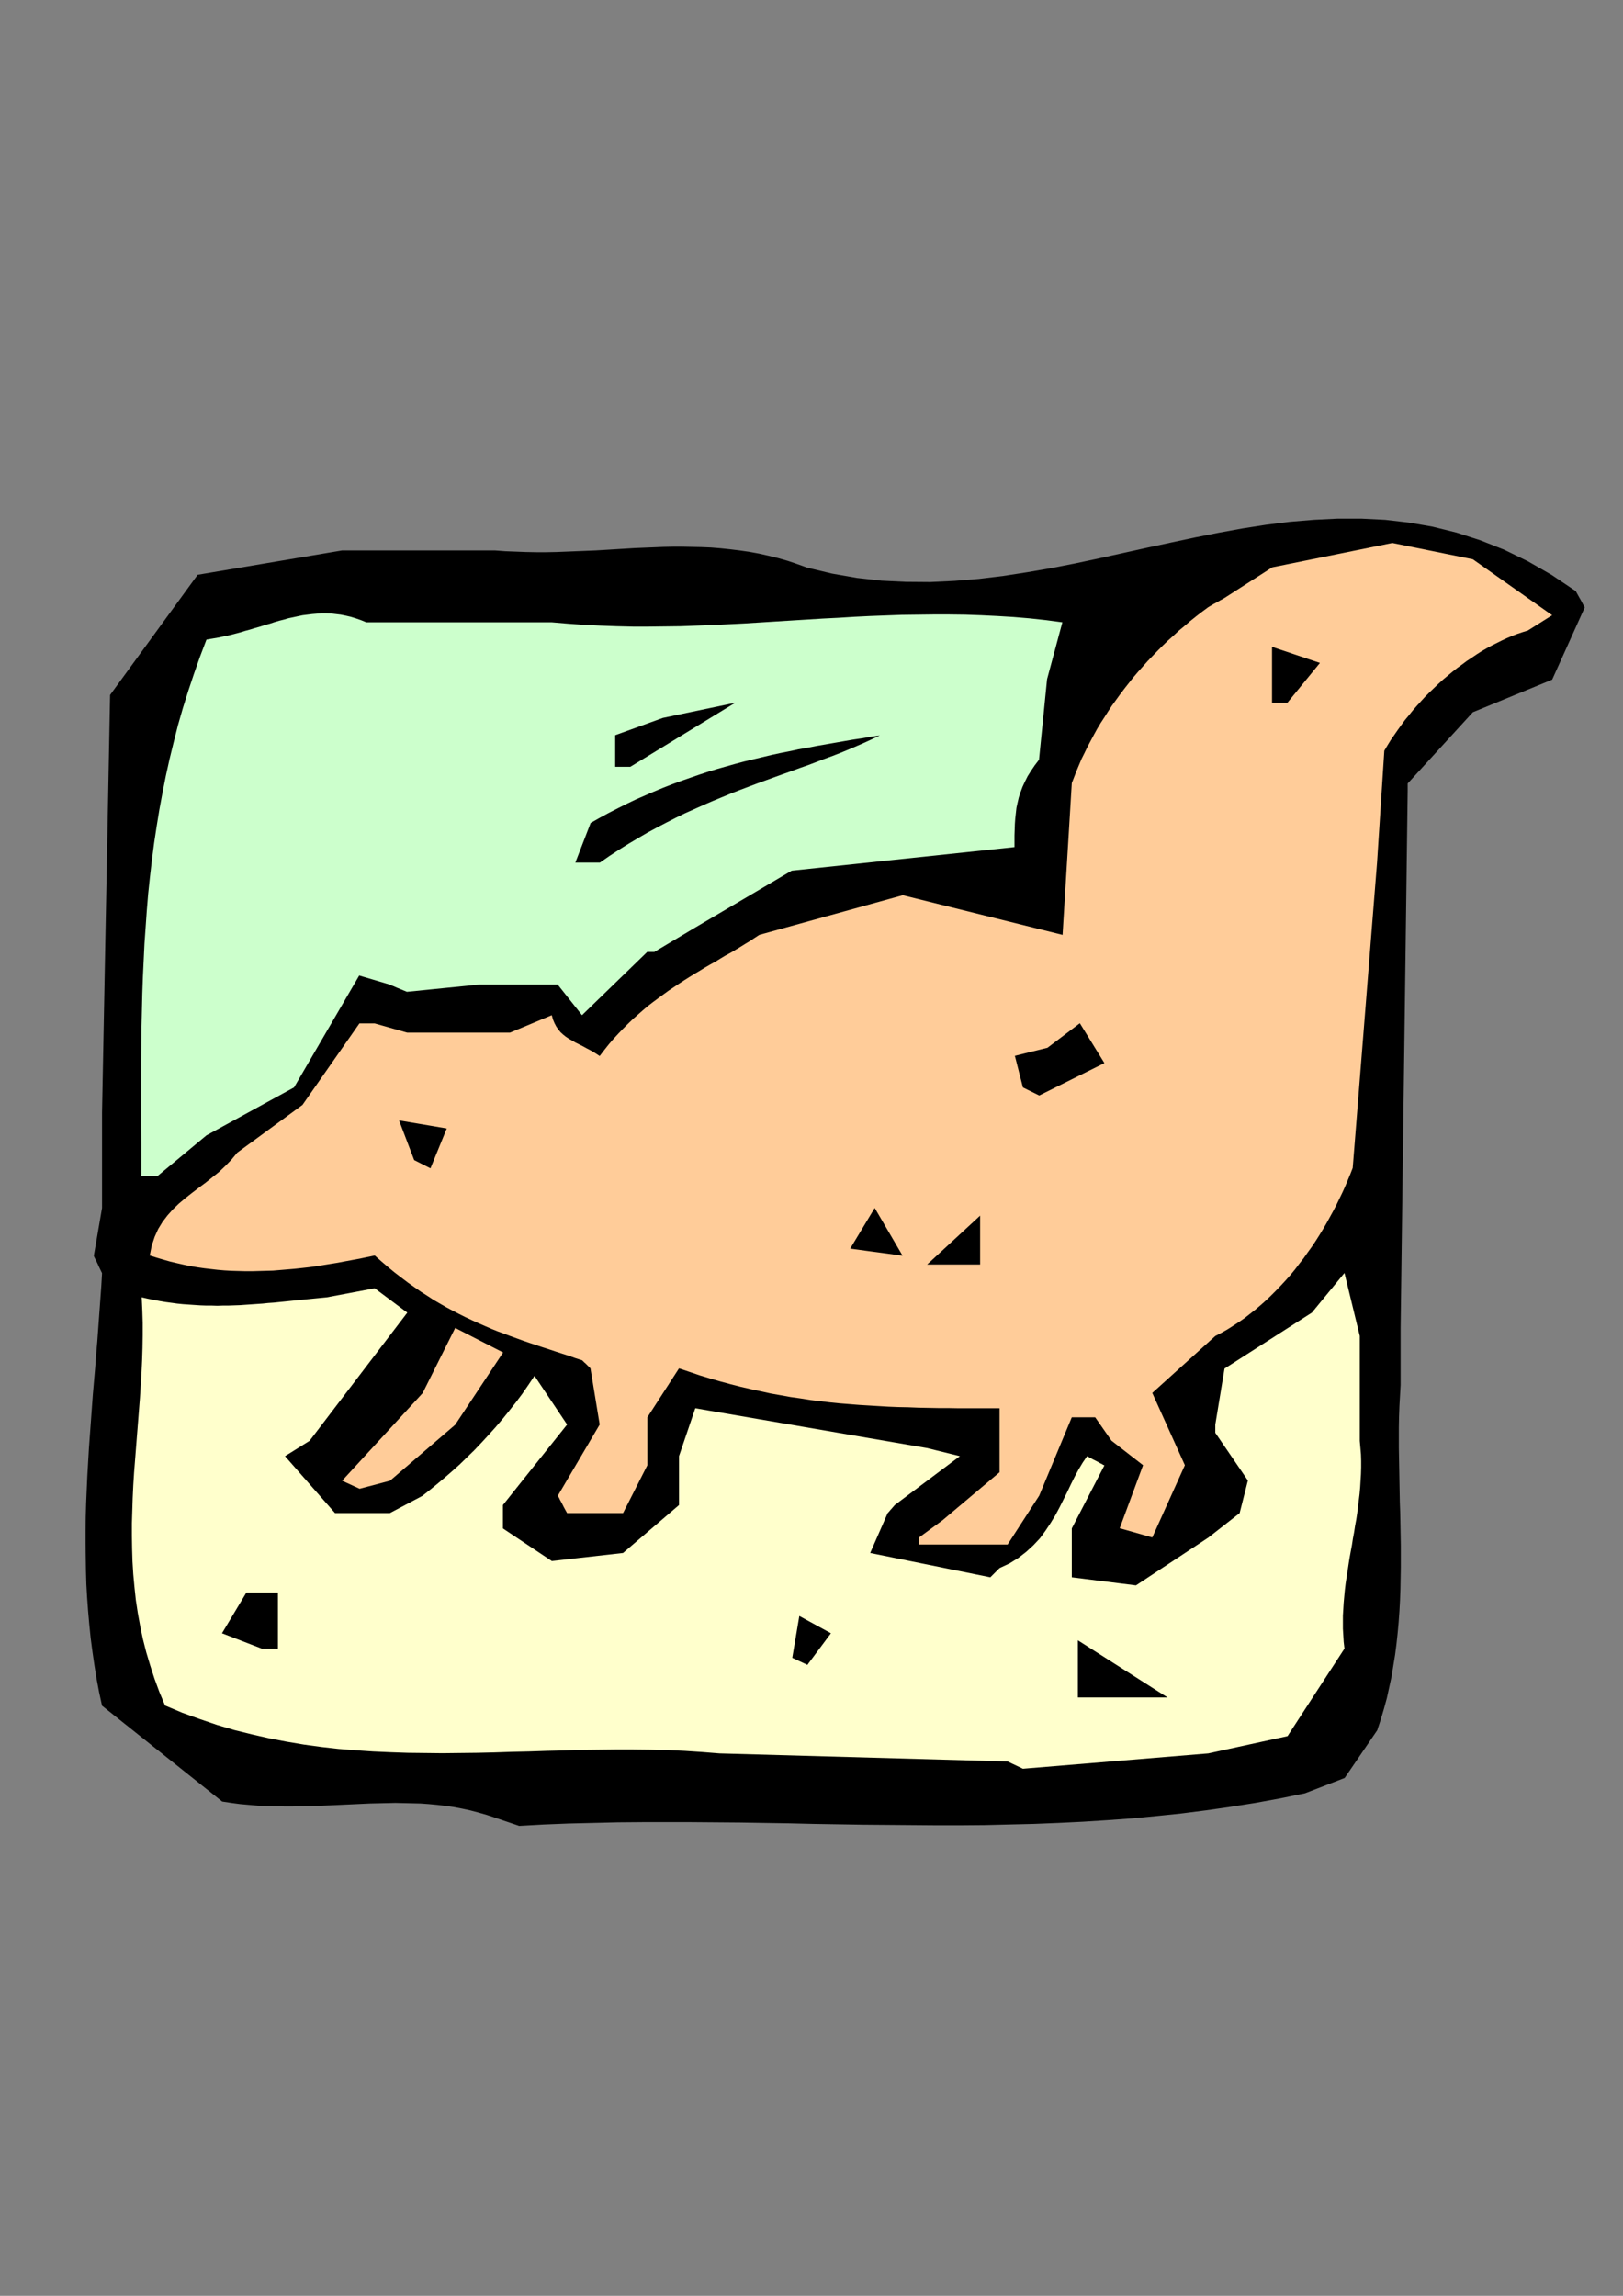
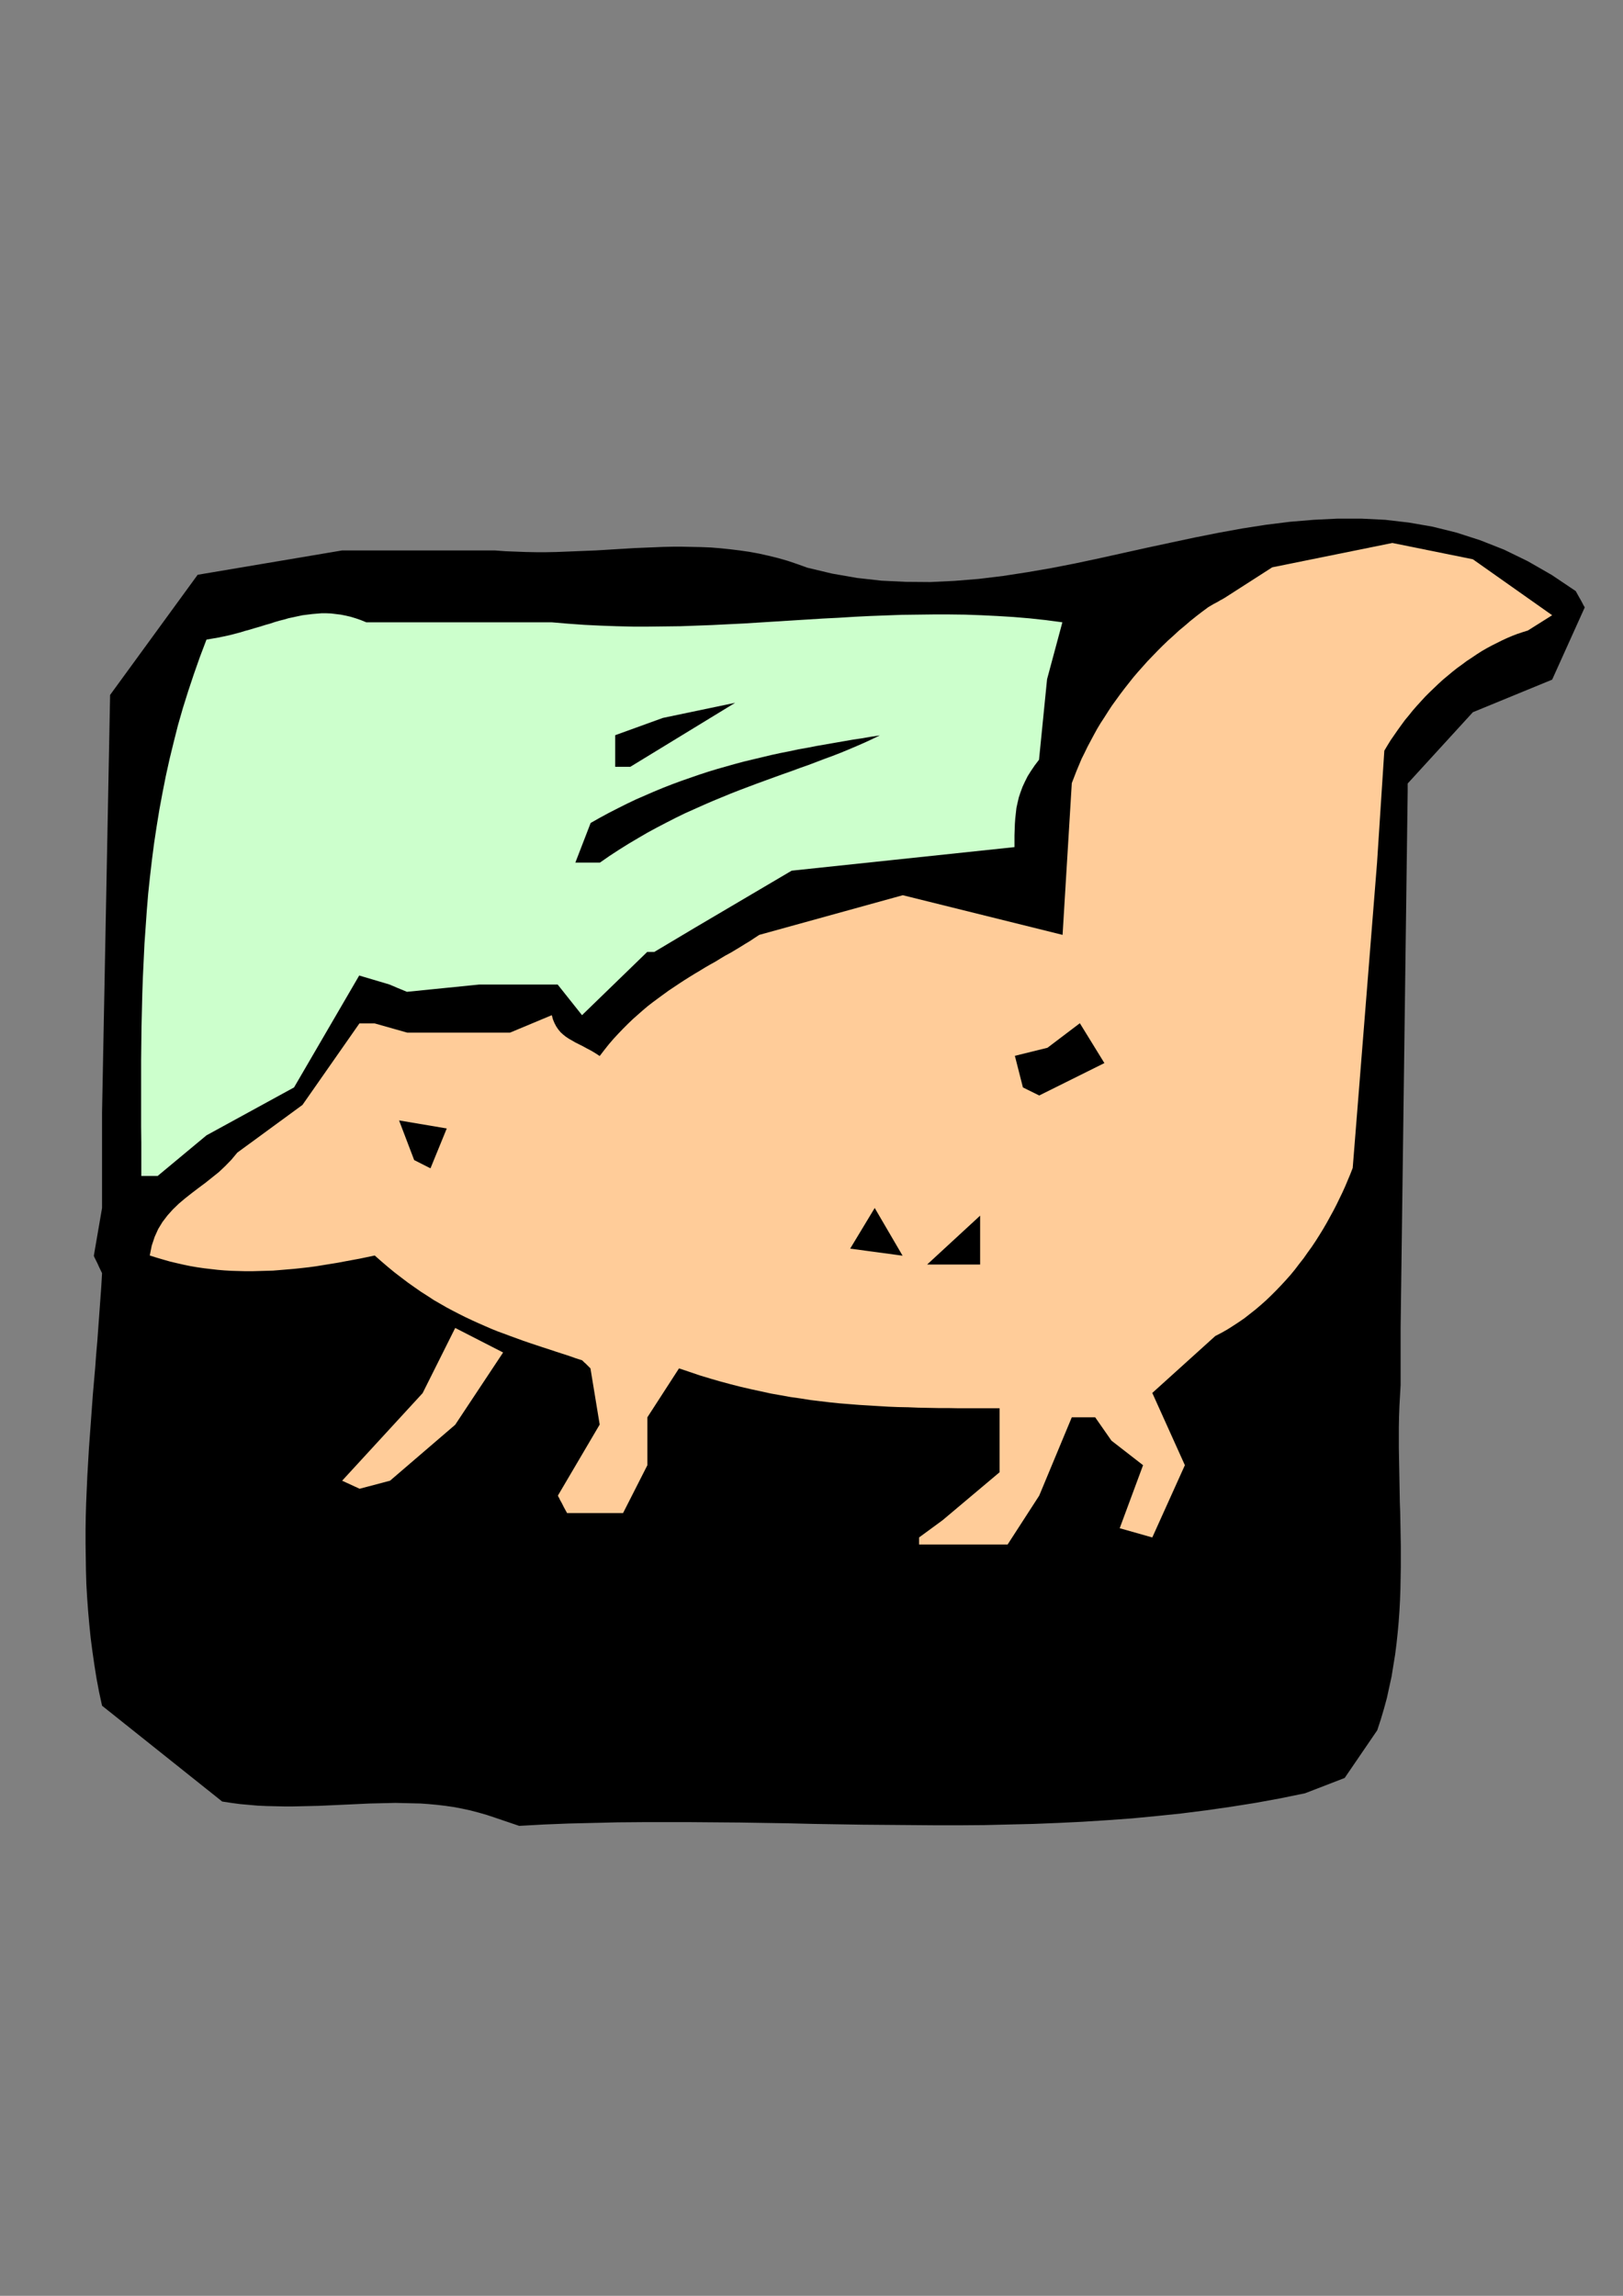
<svg xmlns="http://www.w3.org/2000/svg" height="841.89pt" viewBox="0 0 595.276 841.89" width="595.276pt" version="1.1" id="e9637361-f610-11ea-b5da-dcc15c148e23">
  <rect x="0" y="0" width="595.276" height="841.89" fill="#808080" stroke="none" />
  <g>
    <path style="fill:#000000;" d="M 181.502,666.537 L 178.478,665.529 175.454,664.665 172.43,663.873 169.406,663.225 166.382,662.649 163.358,662.217 160.334,661.857 157.238,661.569 154.214,661.353 151.118,661.281 148.094,661.209 144.998,661.137 141.902,661.209 138.806,661.281 135.71,661.353 132.614,661.497 129.518,661.641 126.35,661.785 123.254,661.929 120.086,662.073 116.918,662.217 113.75,662.289 110.582,662.361 107.414,662.433 104.174,662.433 101.006,662.361 97.766,662.289 94.526,662.145 91.286,661.857 88.046,661.569 84.806,661.137 81.494,660.633 37.43,625.497 36.35,620.529 35.414,615.561 34.622,610.593 33.902,605.625 33.254,600.657 32.75,595.689 32.318,590.793 31.958,585.825 31.67,580.857 31.526,575.889 31.454,570.921 31.382,566.025 31.382,561.057 31.454,556.089 31.598,551.121 31.814,546.153 32.03,541.257 32.318,536.289 32.606,531.321 32.966,526.353 33.326,521.457 33.686,516.489 34.046,511.521 34.478,506.553 34.91,501.585 35.27,496.689 35.702,491.721 36.062,486.753 36.422,481.785 36.782,476.817 37.142,471.849 37.43,466.881 36.422,464.793 35.702,463.209 35.126,462.057 34.766,461.337 34.55,460.905 34.478,460.617 34.406,460.545 34.406,460.545 37.43,442.977 37.43,407.913 40.382,254.841 72.494,210.777 125.486,201.849 181.502,201.849 185.318,202.137 189.134,202.281 192.878,202.425 196.622,202.497 200.366,202.497 204.038,202.425 207.71,202.281 211.31,202.137 214.91,201.993 218.51,201.849 222.11,201.633 225.638,201.417 229.238,201.201 232.766,200.985 236.294,200.841 239.822,200.697 243.278,200.553 246.806,200.481 250.262,200.481 253.79,200.553 257.246,200.625 260.774,200.769 264.302,201.057 267.758,201.417 271.286,201.849 274.814,202.353 278.342,203.001 281.87,203.793 285.398,204.657 288.926,205.665 292.526,206.889 296.126,208.185 305.198,210.345 314.27,211.929 323.27,212.937 332.27,213.369 341.198,213.441 350.126,213.009 358.982,212.289 367.91,211.209 376.766,209.841 385.55,208.329 394.406,206.601 403.19,204.729 411.974,202.785 420.758,200.841 429.47,198.969 438.254,197.097 446.966,195.369 455.678,193.785 464.462,192.417 473.174,191.337 481.886,190.617 490.598,190.185 499.31,190.185 508.022,190.617 516.734,191.625 525.446,193.137 534.158,195.297 542.87,198.105 551.654,201.561 560.366,205.809 569.15,210.849 577.934,216.753 579.014,218.697 579.878,220.209 580.454,221.289 580.814,222.009 581.102,222.441 581.174,222.657 581.246,222.729 581.246,222.729 569.294,249.225 540.206,261.177 516.302,287.313 516.302,288.177 516.302,288.825 516.302,289.329 516.302,289.617 516.302,289.833 516.302,289.905 516.302,289.977 516.302,289.977 513.71,487.041 513.71,507.921 513.494,511.737 513.278,515.553 513.134,519.441 513.062,523.329 513.062,527.217 513.062,531.105 513.134,535.065 513.206,538.953 513.278,542.913 513.35,546.873 513.422,550.833 513.566,554.793 513.638,558.825 513.71,562.785 513.782,566.745 513.782,570.777 513.782,574.809 513.71,578.769 513.638,582.801 513.494,586.761 513.278,590.793 512.99,594.825 512.63,598.785 512.198,602.817 511.694,606.777 511.046,610.737 510.398,614.769 509.534,618.729 508.67,622.689 507.59,626.649 506.438,630.537 505.142,634.497 493.19,651.993 478.646,657.609 469.502,659.481 460.43,661.137 451.358,662.577 442.286,663.873 433.214,665.025 424.142,665.961 415.142,666.825 406.142,667.473 397.07,668.049 388.142,668.481 379.142,668.841 370.142,669.057 361.142,669.273 352.214,669.345 343.214,669.345 334.286,669.273 325.286,669.201 316.358,669.129 307.358,668.985 298.43,668.841 289.502,668.625 280.502,668.481 271.502,668.337 262.574,668.265 253.574,668.193 244.574,668.193 235.574,668.193 226.574,668.265 217.574,668.481 208.502,668.697 199.502,669.057 190.43,669.561 181.502,666.537 Z" />
-     <path style="fill:#ffffcc;" d="M 369.566,645.945 L 263.942,642.993 257.606,642.489 251.198,642.057 244.862,641.769 238.526,641.625 232.118,641.553 225.782,641.553 219.446,641.625 213.038,641.697 206.702,641.913 200.366,642.057 194.03,642.273 187.622,642.417 181.286,642.633 174.95,642.777 168.614,642.849 162.278,642.921 155.87,642.849 149.534,642.777 143.198,642.561 136.862,642.273 130.454,641.841 124.118,641.337 117.782,640.617 111.446,639.753 105.038,638.673 98.702,637.449 92.366,636.009 85.958,634.425 79.622,632.553 73.286,630.393 66.878,628.089 60.542,625.425 58.454,620.457 56.654,615.561 55.07,610.665 53.63,605.841 52.406,601.017 51.398,596.193 50.534,591.441 49.814,586.689 49.31,581.937 48.878,577.257 48.59,572.577 48.446,567.897 48.374,563.217 48.374,558.609 48.518,553.929 48.662,549.321 48.878,544.713 49.166,540.105 49.526,535.569 49.886,530.961 50.246,526.353 50.606,521.817 50.966,517.209 51.326,512.601 51.614,508.065 51.902,503.457 52.118,498.849 52.262,494.241 52.334,489.633 52.334,485.025 52.19,480.417 51.974,475.737 54.206,476.241 56.366,476.673 58.598,477.105 60.758,477.465 62.918,477.753 65.006,478.041 67.166,478.257 69.254,478.401 71.342,478.545 73.502,478.689 75.518,478.761 77.606,478.761 79.694,478.833 81.782,478.761 83.798,478.761 85.886,478.689 87.974,478.617 89.99,478.473 92.078,478.329 94.166,478.185 96.254,478.041 98.342,477.825 100.43,477.681 102.518,477.465 104.678,477.249 106.766,477.033 108.926,476.817 111.086,476.601 113.246,476.385 115.406,476.169 117.638,475.953 119.87,475.737 137.438,472.425 149.39,481.353 113.534,528.369 104.534,533.985 122.894,554.865 142.982,554.865 154.934,548.529 157.67,546.369 160.406,544.137 163.142,541.833 165.878,539.457 168.614,537.009 171.278,534.417 174.014,531.753 176.606,529.017 179.198,526.209 181.79,523.329 184.31,520.377 186.758,517.353 189.206,514.257 191.582,511.089 193.814,507.849 196.046,504.537 207.998,522.393 184.454,551.913 184.454,560.481 202.382,572.433 228.518,569.481 249.038,551.913 249.038,533.985 255.014,516.417 340.118,531.033 352.07,533.985 328.166,551.913 327.302,552.921 326.654,553.641 326.222,554.145 325.934,554.505 325.718,554.721 325.646,554.793 325.574,554.865 325.574,554.865 319.166,569.481 363.23,578.409 364.382,577.257 365.174,576.465 365.822,575.817 366.182,575.457 366.47,575.169 366.542,575.097 366.614,575.025 366.614,575.025 370.286,573.297 373.526,571.281 376.406,569.049 378.998,566.673 381.374,564.153 383.39,561.417 385.262,558.609 386.99,555.801 388.574,552.849 390.014,549.969 391.454,547.089 392.822,544.209 394.19,541.473 395.63,538.809 397.142,536.289 398.726,533.985 400.814,535.137 402.398,535.929 403.55,536.577 404.27,536.937 404.702,537.225 404.99,537.297 405.062,537.369 405.062,537.369 393.11,560.481 393.11,578.409 416.654,581.361 443.15,563.865 454.67,554.865 457.694,542.913 445.742,525.417 445.742,524.409 445.742,523.689 445.742,523.113 445.742,522.753 445.742,522.537 445.742,522.465 445.742,522.393 445.742,522.393 449.126,501.873 481.166,481.353 493.118,466.809 498.734,489.921 498.734,528.369 498.95,530.817 499.166,533.337 499.238,535.713 499.238,538.161 499.166,540.609 499.022,542.985 498.878,545.361 498.662,547.809 498.374,550.113 498.086,552.489 497.798,554.865 497.438,557.241 497.006,559.545 496.646,561.921 496.214,564.225 495.854,566.601 495.422,568.905 494.99,571.281 494.63,573.585 494.27,575.961 493.91,578.265 493.55,580.641 493.262,583.017 493.046,585.321 492.83,587.697 492.686,590.073 492.542,592.449 492.542,594.825 492.542,597.273 492.686,599.649 492.83,602.097 493.118,604.545 472.238,636.657 443.15,642.993 375.182,648.609 369.566,645.945 Z" />
    <path style="fill:#000000;" d="M 395.342,622.473 L 395.342,601.521 428.246,622.473 395.342,622.473 Z" />
    <path style="fill:#000000;" d="M 290.582,607.929 L 290.582,607.929 290.582,607.929 290.582,607.929 290.582,607.929 293.174,592.593 304.766,598.929 296.126,610.521 290.582,607.929 Z" />
    <path style="fill:#000000;" d="M 95.966,604.545 L 81.422,598.929 90.35,584.025 101.942,584.025 101.942,604.545 95.966,604.545 Z" />
    <path style="fill:#ffcc99;" d="M 337.094,563.793 L 345.734,557.457 366.614,539.889 366.614,516.417 362.798,516.417 358.982,516.417 355.238,516.417 351.494,516.417 347.75,516.345 344.078,516.345 340.406,516.273 336.734,516.201 333.134,516.057 329.462,515.985 325.862,515.841 322.262,515.625 318.734,515.409 315.134,515.193 311.534,514.905 307.934,514.617 304.406,514.257 300.806,513.825 297.206,513.393 293.606,512.817 290.006,512.313 286.406,511.665 282.734,511.017 279.134,510.225 275.462,509.433 271.718,508.569 268.046,507.633 264.302,506.625 260.558,505.545 256.742,504.393 252.926,503.097 249.038,501.801 237.446,519.729 237.446,537.297 228.518,554.865 207.998,554.865 206.846,552.777 206.054,551.193 205.406,550.041 205.046,549.249 204.758,548.817 204.686,548.529 204.614,548.457 204.614,548.457 219.95,522.393 216.566,501.801 215.558,500.793 214.838,500.073 214.262,499.569 213.902,499.209 213.686,498.993 213.614,498.921 213.542,498.849 213.542,498.849 211.094,498.057 208.646,497.193 206.198,496.401 203.75,495.609 201.374,494.817 198.926,494.025 196.55,493.233 194.174,492.441 191.87,491.649 189.494,490.785 187.118,489.921 184.814,489.057 182.438,488.193 180.134,487.257 177.83,486.249 175.526,485.241 173.15,484.161 170.846,483.081 168.542,481.929 166.166,480.705 163.862,479.481 161.486,478.113 159.11,476.745 156.806,475.233 154.43,473.721 152.054,472.065 149.606,470.337 147.23,468.537 144.782,466.665 142.334,464.649 139.886,462.561 137.438,460.401 134.702,460.977 131.966,461.553 129.23,462.057 126.494,462.561 123.83,463.065 121.166,463.497 118.502,463.929 115.838,464.361 113.174,464.721 110.582,465.009 107.918,465.297 105.326,465.513 102.734,465.729 100.142,465.945 97.622,466.017 95.03,466.089 92.51,466.161 89.99,466.161 87.398,466.089 84.878,466.017 82.358,465.873 79.838,465.657 77.318,465.369 74.87,465.081 72.35,464.721 69.83,464.289 67.382,463.785 64.862,463.209 62.414,462.633 59.894,461.913 57.446,461.193 54.926,460.401 55.646,456.801 56.726,453.561 58.022,450.681 59.606,448.089 61.478,445.641 63.422,443.481 65.582,441.393 67.886,439.449 70.262,437.577 72.71,435.705 75.23,433.833 77.678,431.889 80.198,429.873 82.574,427.641 84.878,425.265 87.038,422.673 110.942,405.177 131.822,375.297 133.694,375.297 135.062,375.297 136.07,375.297 136.718,375.297 137.15,375.297 137.366,375.297 137.438,375.297 137.438,375.297 149.39,378.681 187.046,378.681 202.382,372.273 202.814,373.857 203.39,375.225 204.038,376.449 204.83,377.601 205.622,378.537 206.558,379.401 207.566,380.193 208.646,380.913 209.798,381.561 211.022,382.281 212.318,382.929 213.758,383.649 215.198,384.441 216.71,385.233 218.294,386.169 219.95,387.249 221.606,385.089 223.262,383.001 224.99,380.985 226.79,379.041 228.518,377.241 230.318,375.441 232.118,373.713 233.99,372.057 235.79,370.473 237.662,368.889 239.534,367.449 241.478,366.009 243.35,364.641 245.222,363.273 247.166,361.977 249.11,360.681 250.982,359.457 252.926,358.233 254.798,357.081 256.742,355.929 258.614,354.777 260.486,353.697 262.43,352.617 264.302,351.465 266.102,350.385 267.974,349.377 269.774,348.297 271.574,347.217 273.302,346.137 275.102,345.057 276.83,343.905 278.486,342.825 331.118,328.281 389.726,342.825 393.11,287.169 393.974,284.937 394.838,282.705 395.774,280.473 396.71,278.241 397.79,276.081 398.87,273.849 400.022,271.689 401.174,269.529 402.398,267.297 403.694,265.137 405.062,263.049 406.43,260.889 407.798,258.801 409.31,256.713 410.822,254.625 412.406,252.537 413.99,250.521 415.646,248.433 417.302,246.489 419.102,244.473 420.83,242.529 422.702,240.585 424.574,238.641 426.446,236.769 428.39,234.897 430.406,233.097 432.422,231.225 434.51,229.497 436.598,227.697 438.758,225.969 440.918,224.313 443.15,222.657 445.094,221.505 446.606,220.713 447.686,220.065 448.406,219.705 448.838,219.417 449.054,219.345 449.126,219.273 449.126,219.273 466.622,208.041 510.686,199.113 540.206,205.089 569.294,225.609 560.366,231.225 558.494,231.801 556.55,232.449 554.678,233.169 552.806,233.961 550.934,234.825 549.062,235.761 547.19,236.697 545.318,237.705 543.446,238.785 541.646,239.937 539.846,241.161 537.974,242.385 536.246,243.681 534.446,244.977 532.718,246.345 530.99,247.785 529.262,249.225 527.606,250.737 525.95,252.321 524.294,253.905 522.71,255.489 521.198,257.145 519.686,258.801 518.174,260.529 516.734,262.329 515.294,264.057 513.926,265.929 512.63,267.729 511.334,269.601 510.038,271.473 508.886,273.345 507.734,275.289 505.07,316.329 496.142,428.289 495.278,430.521 494.342,432.753 493.406,434.985 492.398,437.217 491.318,439.449 490.238,441.681 489.086,443.913 487.862,446.145 486.638,448.377 485.342,450.609 483.974,452.841 482.606,455.001 481.166,457.161 479.654,459.249 478.142,461.409 476.558,463.425 474.974,465.513 473.318,467.529 471.59,469.473 469.862,471.345 468.062,473.217 466.19,475.089 464.39,476.817 462.446,478.545 460.502,480.201 458.486,481.785 456.47,483.369 454.382,484.809 452.294,486.177 450.134,487.545 447.974,488.769 445.742,489.921 422.63,510.801 434.582,537.297 422.63,563.793 410.678,560.409 419.246,537.297 407.654,528.297 401.678,519.729 393.11,519.729 381.158,548.457 369.566,566.385 352.07,566.385 337.094,566.385 337.094,563.793 Z" />
    <path style="fill:#ffcc99;" d="M 125.486,542.985 L 125.486,542.985 125.486,542.985 125.486,542.985 125.486,542.985 155.006,510.873 166.958,486.969 184.526,495.969 166.958,522.465 143.054,542.985 131.894,545.937 125.486,542.985 Z" />
    <path style="fill:#000000;" d="M 340.046,463.713 L 359.486,445.785 359.486,463.713 340.046,463.713 Z" />
    <path style="fill:#000000;" d="M 311.822,457.881 L 320.822,442.977 331.046,460.473 311.822,457.881 Z" />
    <path style="fill:#ccffcc;" d="M 51.83,431.241 L 51.83,425.193 51.83,419.145 51.758,413.097 51.758,406.977 51.758,400.929 51.758,394.881 51.758,388.761 51.83,382.713 51.902,376.593 52.046,370.545 52.19,364.425 52.406,358.305 52.694,352.257 52.982,346.137 53.414,340.017 53.846,333.825 54.35,327.705 54.998,321.585 55.718,315.393 56.51,309.273 57.446,303.081 58.454,296.889 59.606,290.697 60.83,284.505 62.198,278.313 63.71,272.121 65.294,265.857 67.094,259.593 69.038,253.401 71.126,247.137 73.358,240.801 75.734,234.537 77.894,234.177 79.982,233.817 82.07,233.385 84.086,232.953 86.03,232.449 87.974,231.945 89.846,231.369 91.718,230.865 93.59,230.289 95.39,229.785 97.19,229.209 98.99,228.705 100.718,228.129 102.446,227.625 104.174,227.193 105.902,226.689 107.63,226.329 109.286,225.969 111.014,225.609 112.742,225.393 114.47,225.177 116.198,225.033 117.926,224.889 119.654,224.889 121.382,224.961 123.182,225.177 124.982,225.393 126.782,225.753 128.654,226.185 130.526,226.761 132.398,227.409 134.342,228.201 202.31,228.201 208.286,228.705 214.262,229.137 220.238,229.425 226.142,229.641 232.046,229.785 237.95,229.785 243.782,229.713 249.614,229.641 255.446,229.425 261.278,229.209 267.038,228.921 272.87,228.633 278.63,228.273 284.39,227.913 290.15,227.553 295.982,227.193 301.742,226.833 307.502,226.545 313.262,226.185 319.094,225.897 324.854,225.681 330.686,225.465 336.446,225.393 342.278,225.321 348.182,225.321 354.014,225.393 359.918,225.609 365.822,225.897 371.726,226.257 377.702,226.761 383.678,227.409 389.654,228.201 384.038,249.081 381.086,278.601 379.502,280.689 378.134,282.705 376.91,284.649 375.902,286.665 375.038,288.537 374.318,290.481 373.67,292.425 373.238,294.297 372.806,296.241 372.59,298.185 372.374,300.129 372.23,302.145 372.158,304.233 372.086,306.321 372.086,308.409 372.086,310.641 290.366,319.281 254.942,340.161 239.966,349.089 239.102,349.089 238.454,349.089 238.022,349.089 237.734,349.089 237.518,349.089 237.446,349.089 237.374,349.089 237.374,349.089 213.47,372.273 204.542,361.041 193.31,361.041 175.742,361.041 149.246,363.705 147.158,362.841 145.574,362.193 144.422,361.689 143.702,361.401 143.27,361.185 142.982,361.113 142.91,361.041 142.91,361.041 131.75,357.729 107.846,398.769 75.734,416.337 57.806,431.241 51.83,431.241 Z" />
    <path style="fill:#000000;" d="M 151.91,425.409 L 151.91,425.409 151.91,425.409 151.91,425.409 151.91,425.409 146.366,410.865 163.862,413.817 157.886,428.433 151.91,425.409 Z" />
    <path style="fill:#000000;" d="M 375.182,398.769 L 372.23,387.177 384.182,384.225 396.062,375.225 405.062,389.841 381.158,401.721 375.182,398.769 Z" />
    <path style="fill:#000000;" d="M 211.022,316.329 L 216.638,301.785 219.95,299.913 223.262,298.113 226.646,296.385 229.958,294.729 233.27,293.145 236.582,291.705 239.894,290.265 243.206,288.897 246.518,287.601 249.83,286.377 253.142,285.225 256.454,284.073 259.766,282.993 263.078,281.985 266.39,281.049 269.702,280.113 272.942,279.249 276.254,278.457 279.566,277.665 282.878,276.873 286.19,276.153 289.502,275.505 292.814,274.785 296.126,274.209 299.438,273.561 302.75,272.985 306.062,272.409 309.374,271.833 312.686,271.257 316.07,270.753 319.382,270.177 322.694,269.673 319.886,271.041 317.078,272.337 314.27,273.561 311.39,274.785 308.438,276.009 305.486,277.161 302.534,278.241 299.51,279.393 296.486,280.545 293.39,281.625 290.294,282.777 287.198,283.857 284.03,285.009 280.862,286.161 277.694,287.313 274.454,288.537 271.214,289.761 267.902,291.057 264.59,292.425 261.278,293.793 257.966,295.233 254.582,296.745 251.198,298.257 247.814,299.913 244.43,301.641 240.974,303.441 237.518,305.313 234.062,307.329 230.534,309.417 227.078,311.577 223.55,313.881 220.022,316.329 211.022,316.329 Z" />
    <path style="fill:#000000;" d="M 225.638,281.193 L 225.638,269.601 243.134,263.265 269.63,257.721 231.182,281.193 225.638,281.193 Z" />
-     <path style="fill:#000000;" d="M 466.55,257.721 L 466.55,237.201 484.118,243.105 472.166,257.721 466.55,257.721 Z" />
  </g>
</svg>